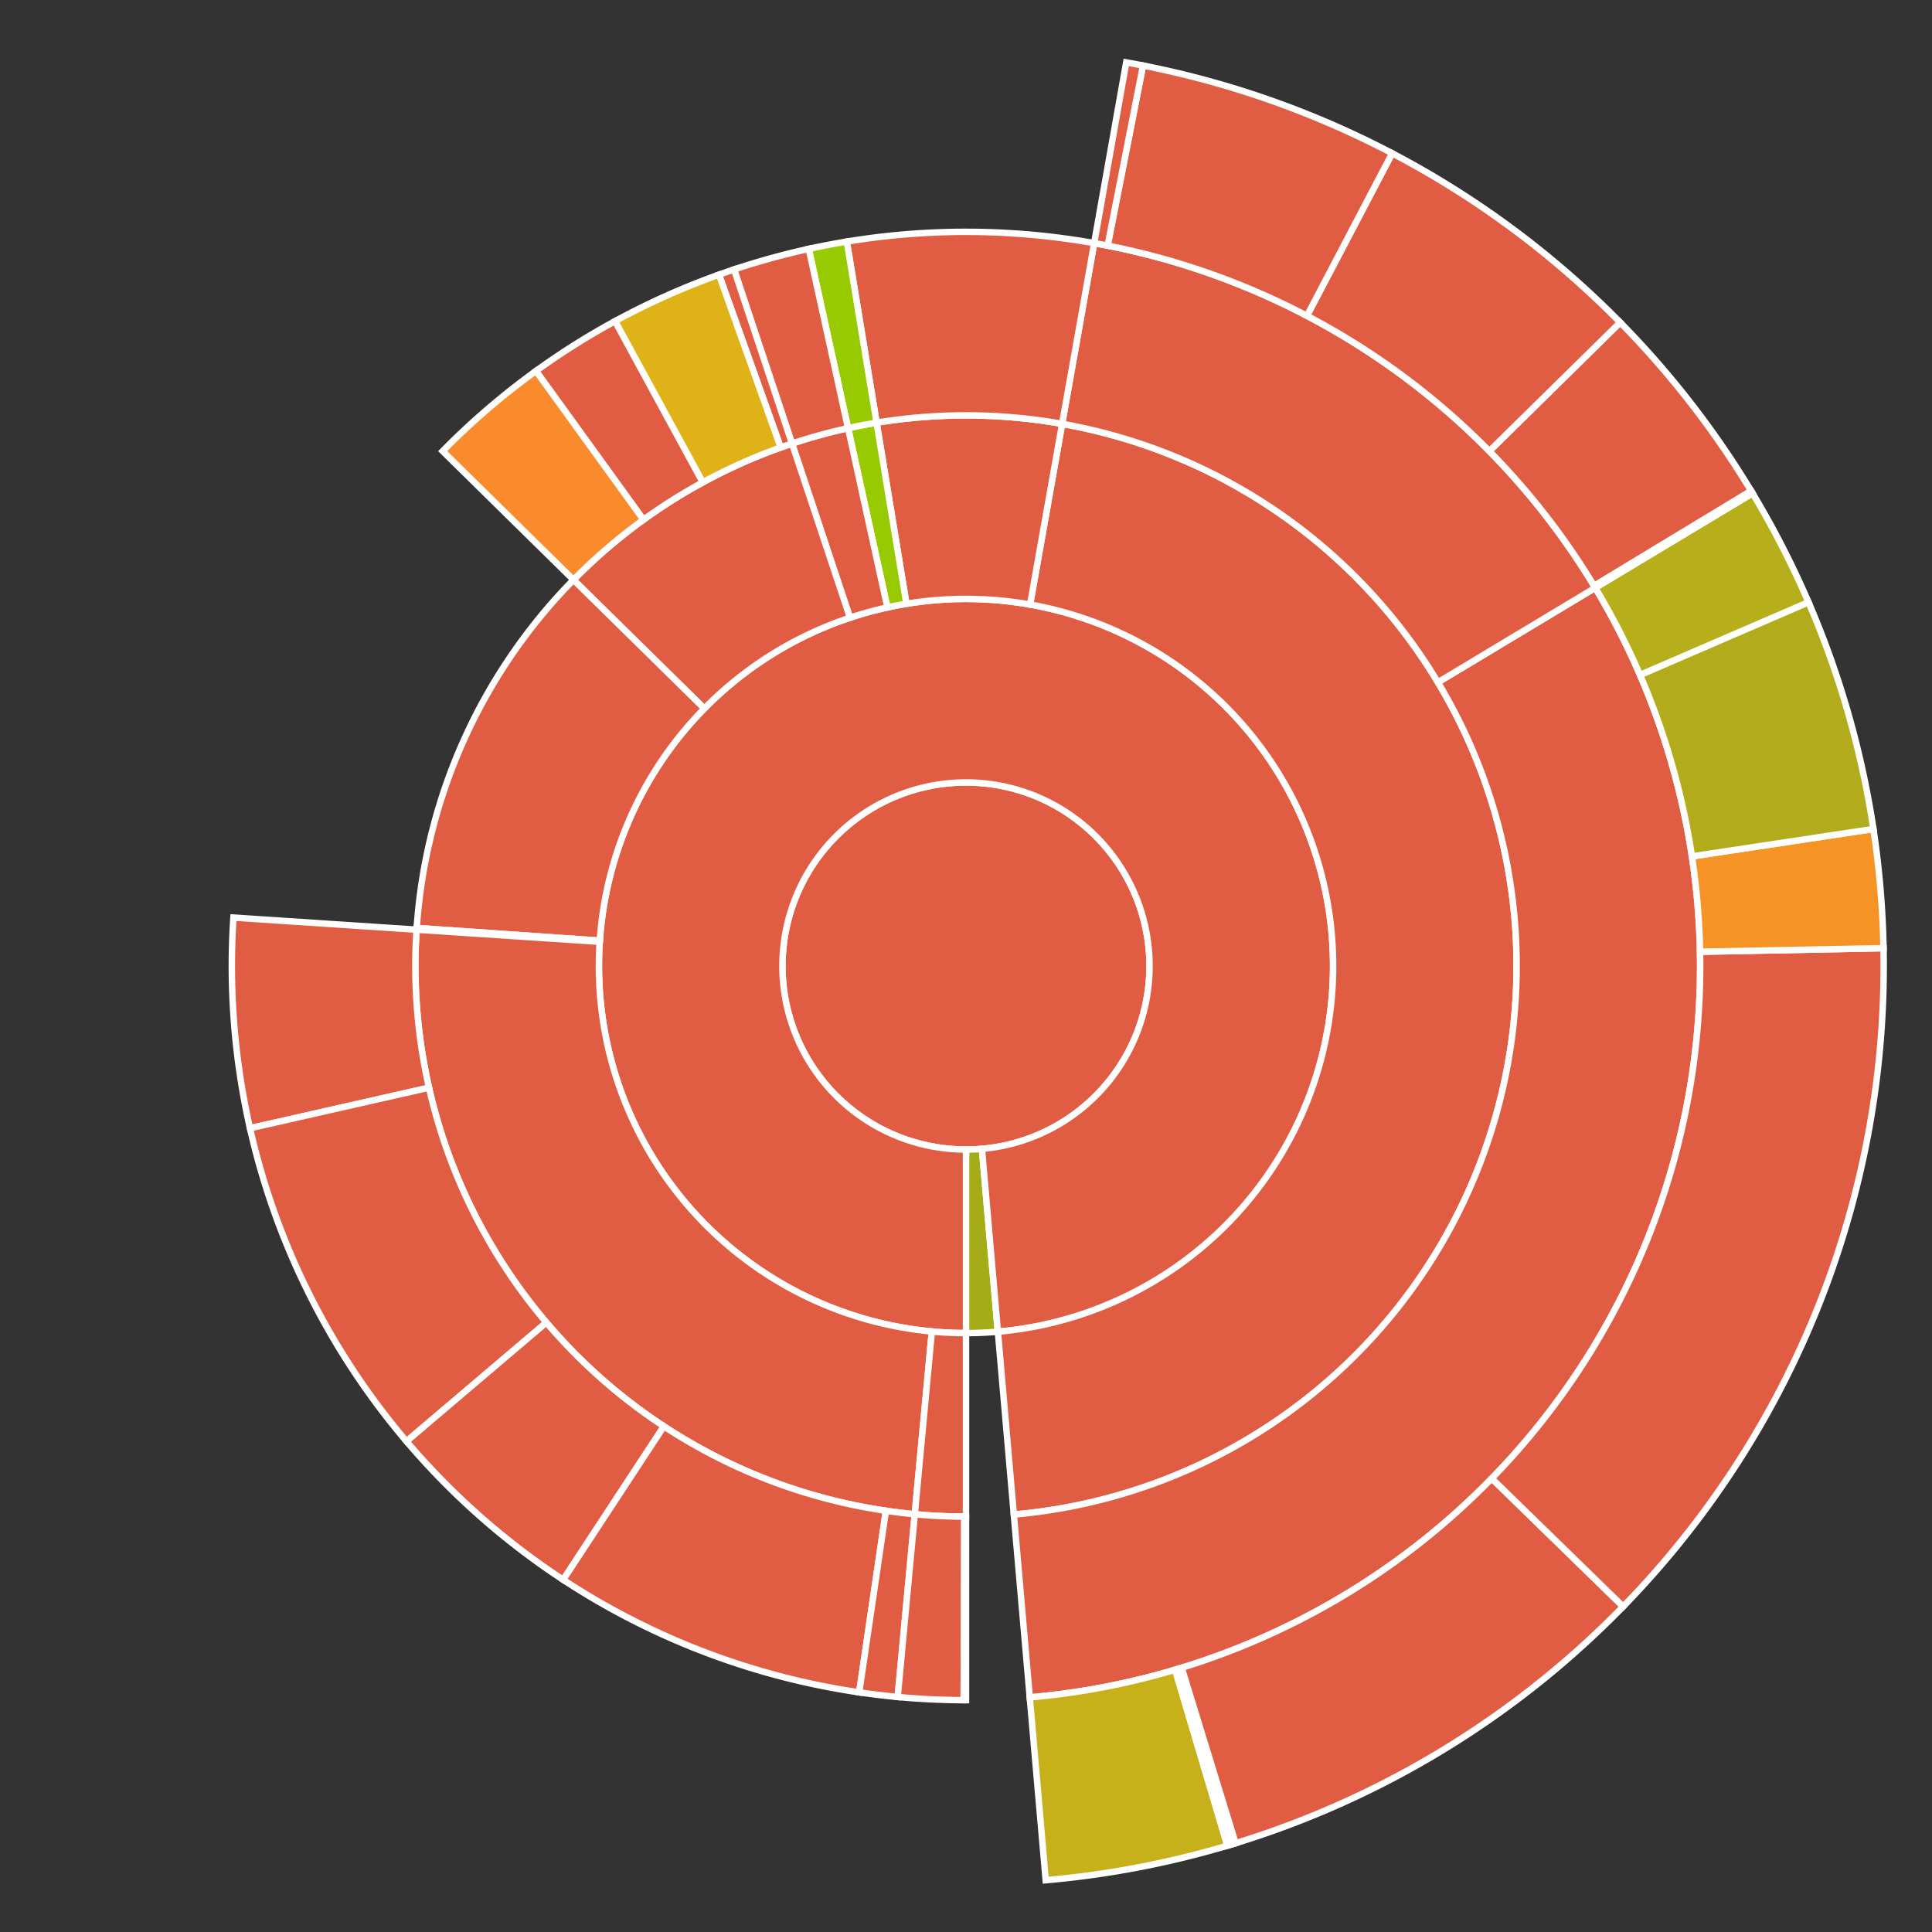
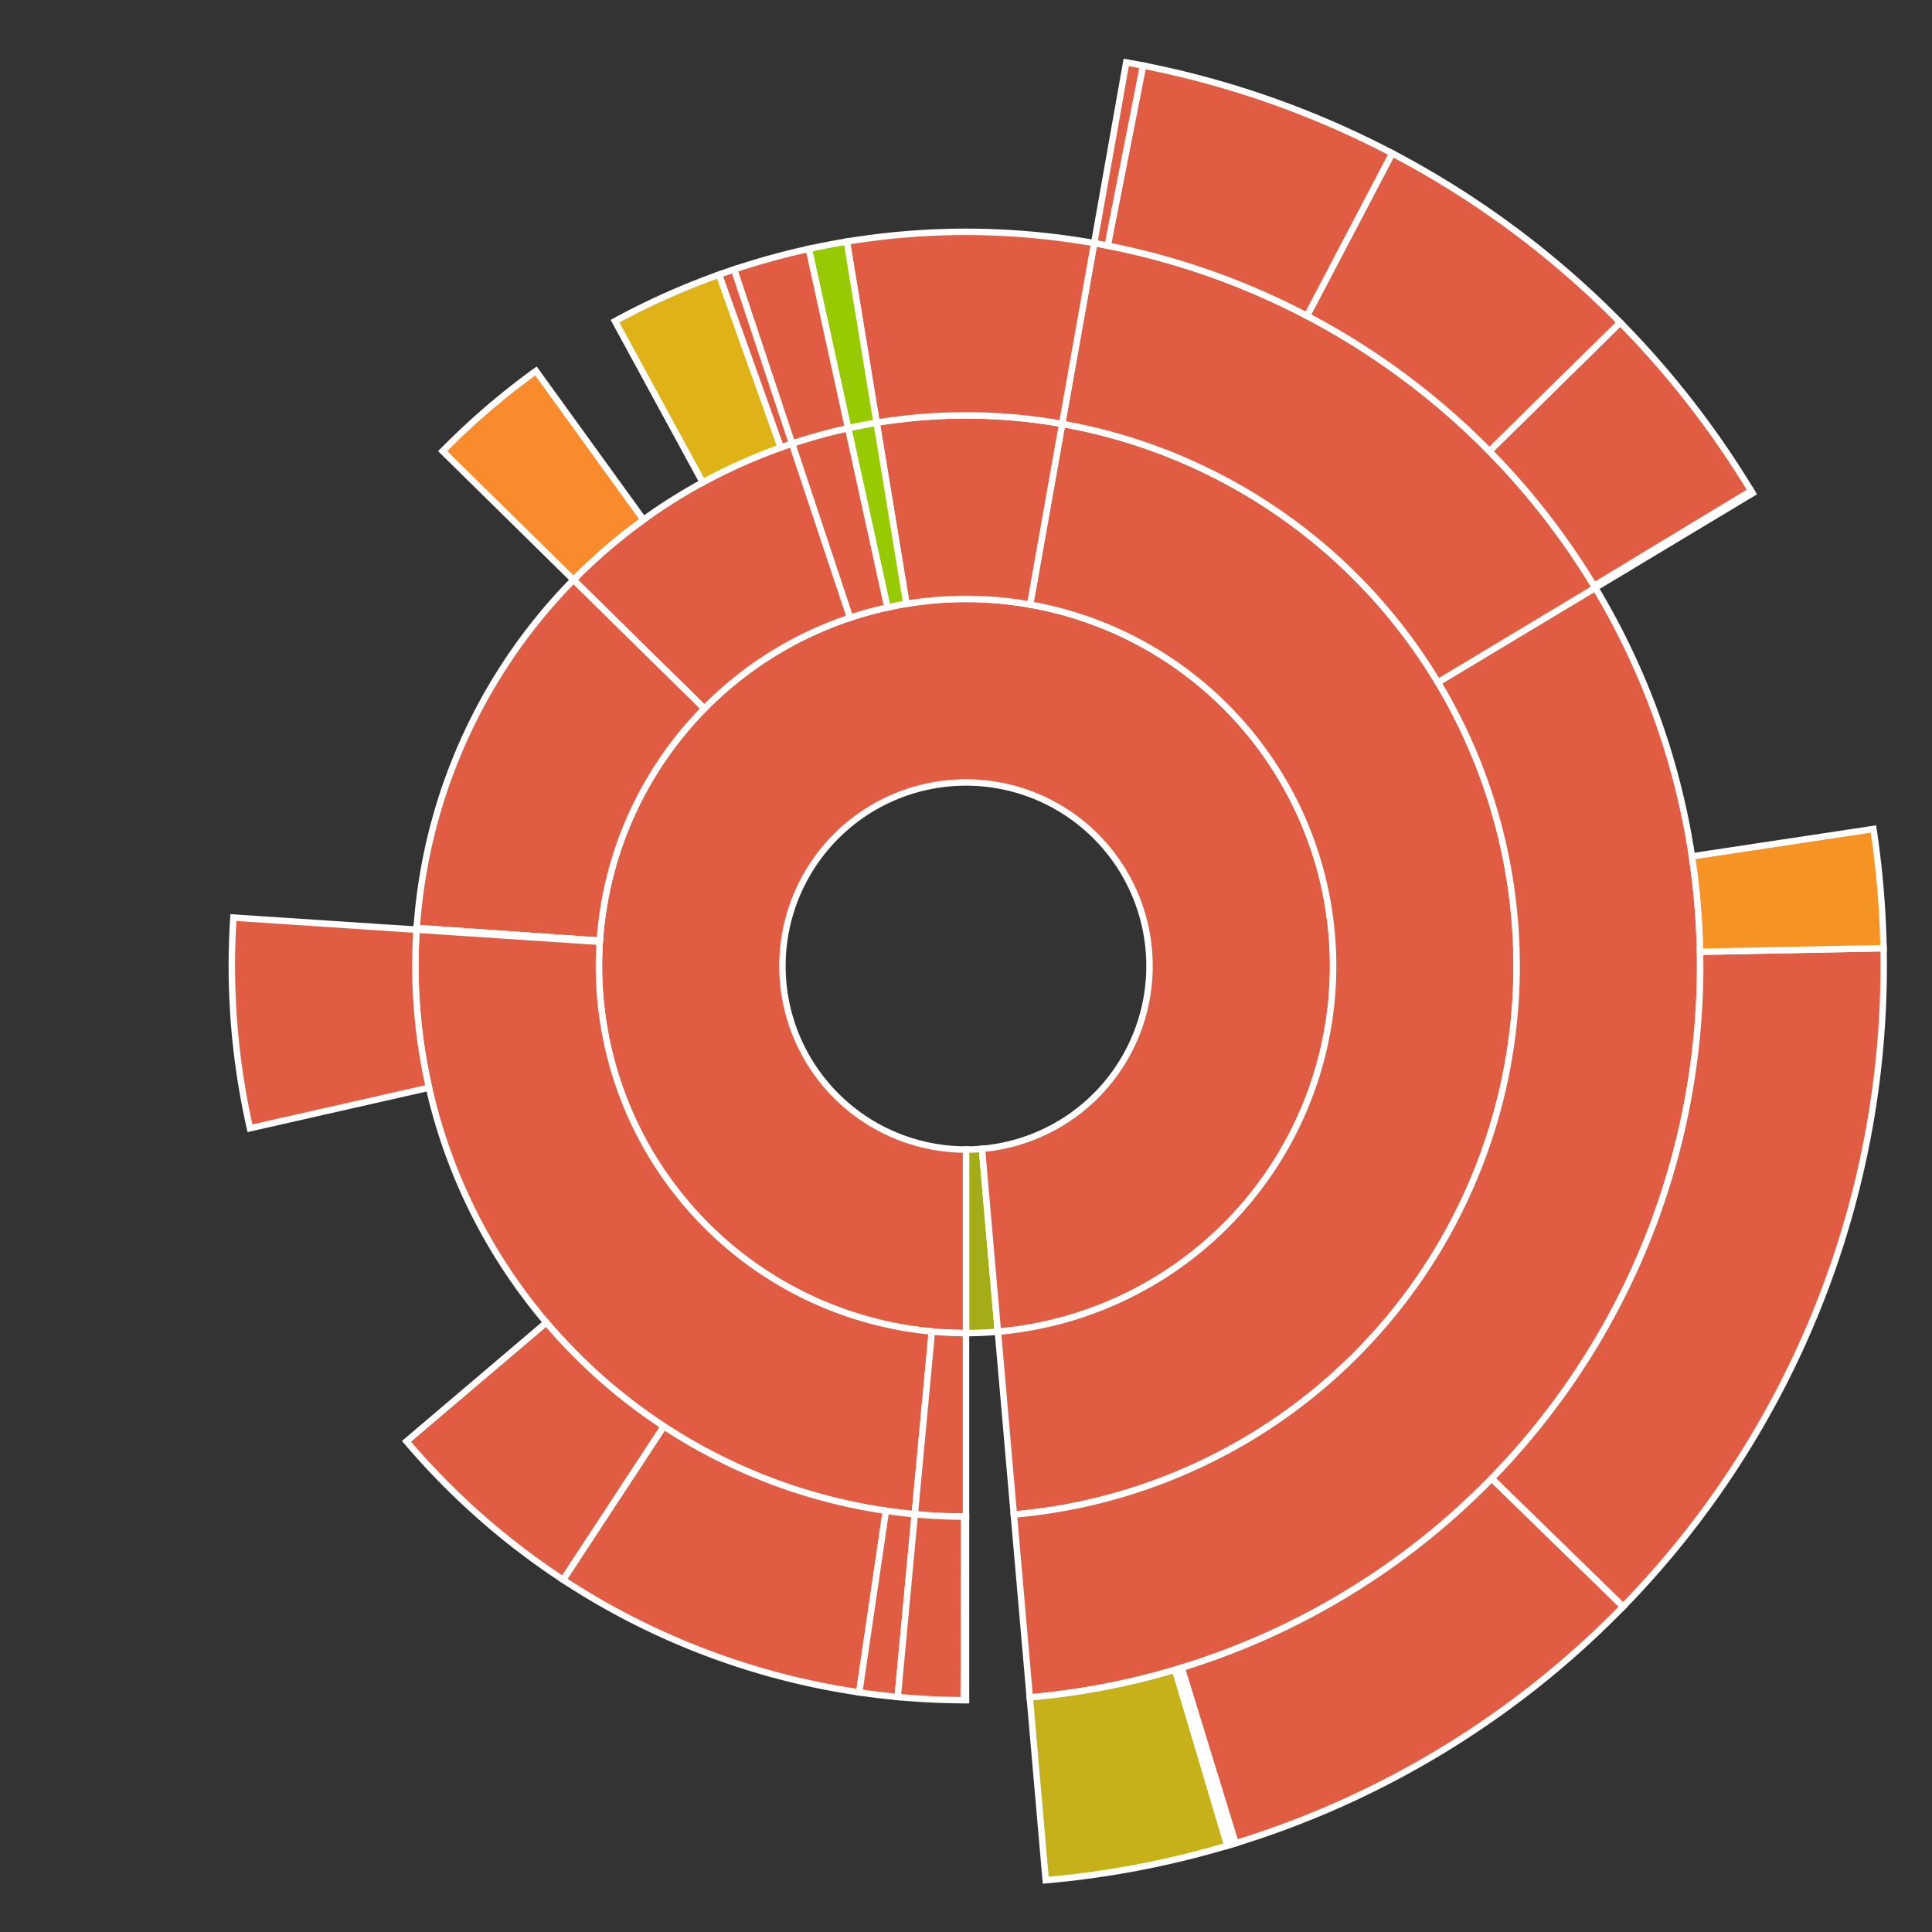
<svg xmlns="http://www.w3.org/2000/svg" baseProfile="full" width="300" height="300" viewBox="0 0 300 300" version="1.1">
  <rect x="0" y="0" width="300" height="300" fill="#333333" stroke="none" />
  <style>rect.s{mask:url(#mask);}</style>
  <defs>
    <pattern id="white" width="4" height="4" patternUnits="userSpaceOnUse" patternTransform="rotate(45)">
      <rect width="2" height="2" transform="translate(0,0)" fill="white" />
    </pattern>
    <mask id="mask">
      <rect x="0" y="0" width="100%" height="100%" fill="url(#white)" />
    </mask>
  </defs>
-   <circle cx="150.0" cy="150.0" fill="#e05d44" r="28.5" stroke="white" stroke-width="1" />
  <path d="M 150.0 178.5 L 150.0 207.0 A 57.0 57.0 0 0 0 154.951 206.785 L 152.475 178.392 A 28.5 28.5 0 0 1 150.0 178.5 z" fill="#a4ad17" stroke="white" stroke-width="1" />
  <path d="M 152.475 178.392 L 154.951 206.785 A 57.0 57.0 0 1 0 150.0 207.0 L 150.0 178.5 A 28.5 28.5 0 1 1 152.475 178.392 z" fill="#e05d44" stroke="white" stroke-width="1" />
  <path d="M 154.951 206.785 L 157.426 235.177 A 85.5 85.5 0 0 0 164.927 65.813 L 159.951 93.875 A 57.0 57.0 0 0 1 154.951 206.785 z" fill="#e05d44" stroke="white" stroke-width="1" />
  <path d="M 157.426 235.177 L 159.901 263.569 A 114.0 114.0 0 0 0 247.708 91.271 L 223.281 105.953 A 85.5 85.5 0 0 1 157.426 235.177 z" fill="#e05d44" stroke="white" stroke-width="1" />
  <path d="M 159.901 263.569 L 162.377 291.961 A 142.5 142.5 0 0 0 190.591 286.597 L 182.473 259.277 A 114.0 114.0 0 0 1 159.901 263.569 z" fill="#c6b11a" stroke="white" stroke-width="1" />
  <path d="M 182.473 259.277 L 190.591 286.597 A 142.5 142.5 0 0 0 191.438 286.342 L 183.151 259.074 A 114.0 114.0 0 0 1 182.473 259.277 z" fill="#4c1" stroke="white" stroke-width="1" />
  <path d="M 183.151 259.074 L 191.438 286.342 A 142.5 142.5 0 0 0 191.862 286.213 L 183.489 258.97 A 114.0 114.0 0 0 1 183.151 259.074 z" fill="#4c1" stroke="white" stroke-width="1" />
  <path d="M 183.489 258.97 L 191.862 286.213 A 142.5 142.5 0 0 0 252.045 249.464 L 231.636 229.571 A 114.0 114.0 0 0 1 183.489 258.97 z" fill="#e05d44" stroke="white" stroke-width="1" />
  <path d="M 231.636 229.571 L 252.045 249.464 A 142.5 142.5 0 0 0 292.473 147.234 L 263.979 147.787 A 114.0 114.0 0 0 1 231.636 229.571 z" fill="#e05d44" stroke="white" stroke-width="1" />
  <path d="M 263.979 147.787 L 292.473 147.234 A 142.5 142.5 0 0 0 290.903 128.725 L 262.722 132.98 A 114.0 114.0 0 0 1 263.979 147.787 z" fill="#f59425" stroke="white" stroke-width="1" />
-   <path d="M 262.722 132.98 L 290.903 128.725 A 142.5 142.5 0 0 0 280.823 93.506 L 254.658 104.805 A 114.0 114.0 0 0 1 262.722 132.98 z" fill="#b2ac1c" stroke="white" stroke-width="1" />
-   <path d="M 254.658 104.805 L 280.823 93.506 A 142.5 142.5 0 0 0 272.136 76.589 L 247.708 91.271 A 114.0 114.0 0 0 1 254.658 104.805 z" fill="#b7ae1c" stroke="white" stroke-width="1" />
  <path d="M 223.281 105.953 L 247.708 91.271 A 114.0 114.0 0 0 0 169.902 37.751 L 164.927 65.813 A 85.5 85.5 0 0 1 223.281 105.953 z" fill="#e05d44" stroke="white" stroke-width="1" />
  <path d="M 247.708 91.271 L 272.136 76.589 A 142.5 142.5 0 0 0 271.907 76.21 L 247.526 90.968 A 114.0 114.0 0 0 1 247.708 91.271 z" fill="#e05d44" stroke="white" stroke-width="1" />
  <path d="M 247.526 90.968 L 271.907 76.21 A 142.5 142.5 0 0 0 251.581 50.062 L 231.265 70.05 A 114.0 114.0 0 0 1 247.526 90.968 z" fill="#e05d44" stroke="white" stroke-width="1" />
  <path d="M 231.265 70.05 L 251.581 50.062 A 142.5 142.5 0 0 0 216.178 23.799 L 202.942 49.039 A 114.0 114.0 0 0 1 231.265 70.05 z" fill="#e05d44" stroke="white" stroke-width="1" />
  <path d="M 202.942 49.039 L 216.178 23.799 A 142.5 142.5 0 0 0 177.488 10.176 L 171.991 38.141 A 114.0 114.0 0 0 1 202.942 49.039 z" fill="#e05d44" stroke="white" stroke-width="1" />
  <path d="M 171.991 38.141 L 177.488 10.176 A 142.5 142.5 0 0 0 174.878 9.688 L 169.902 37.751 A 114.0 114.0 0 0 1 171.991 38.141 z" fill="#e05d44" stroke="white" stroke-width="1" />
  <path d="M 159.951 93.875 L 164.927 65.813 A 85.5 85.5 0 0 0 136.12 65.634 L 140.747 93.756 A 57.0 57.0 0 0 1 159.951 93.875 z" fill="#e05d44" stroke="white" stroke-width="1" />
  <path d="M 164.927 65.813 L 169.902 37.751 A 114.0 114.0 0 0 0 131.494 37.512 L 136.12 65.634 A 85.5 85.5 0 0 1 164.927 65.813 z" fill="#e05d44" stroke="white" stroke-width="1" />
  <path d="M 140.747 93.756 L 136.12 65.634 A 85.5 85.5 0 0 0 131.687 66.484 L 137.791 94.323 A 57.0 57.0 0 0 1 140.747 93.756 z" fill="#97ca00" stroke="white" stroke-width="1" />
  <path d="M 136.12 65.634 L 131.494 37.512 A 114.0 114.0 0 0 0 125.583 38.646 L 131.687 66.484 A 85.5 85.5 0 0 1 136.12 65.634 z" fill="#97ca00" stroke="white" stroke-width="1" />
  <path d="M 137.791 94.323 L 131.687 66.484 A 85.5 85.5 0 0 0 122.986 68.88 L 131.991 95.92 A 57.0 57.0 0 0 1 137.791 94.323 z" fill="#e05d44" stroke="white" stroke-width="1" />
  <path d="M 131.687 66.484 L 125.583 38.646 A 114.0 114.0 0 0 0 113.982 41.84 L 122.986 68.88 A 85.5 85.5 0 0 1 131.687 66.484 z" fill="#e05d44" stroke="white" stroke-width="1" />
  <path d="M 131.991 95.92 L 122.986 68.88 A 85.5 85.5 0 0 0 89.051 90.037 L 109.368 110.025 A 57.0 57.0 0 0 1 131.991 95.92 z" fill="#e05d44" stroke="white" stroke-width="1" />
  <path d="M 122.986 68.88 L 113.982 41.84 A 114.0 114.0 0 0 0 111.639 42.648 L 121.229 69.486 A 85.5 85.5 0 0 1 122.986 68.88 z" fill="#e05d44" stroke="white" stroke-width="1" />
  <path d="M 121.229 69.486 L 111.639 42.648 A 114.0 114.0 0 0 0 95.496 49.873 L 109.122 74.905 A 85.5 85.5 0 0 1 121.229 69.486 z" fill="#dfb317" stroke="white" stroke-width="1" />
-   <path d="M 109.122 74.905 L 95.496 49.873 A 114.0 114.0 0 0 0 83.222 57.606 L 99.916 80.704 A 85.5 85.5 0 0 1 109.122 74.905 z" fill="#e05d44" stroke="white" stroke-width="1" />
  <path d="M 99.916 80.704 L 83.222 57.606 A 114.0 114.0 0 0 0 68.735 70.05 L 89.051 90.037 A 85.5 85.5 0 0 1 99.916 80.704 z" fill="#f98b2c" stroke="white" stroke-width="1" />
  <path d="M 109.368 110.025 L 89.051 90.037 A 85.5 85.5 0 0 0 64.704 144.096 L 93.136 146.064 A 57.0 57.0 0 0 1 109.368 110.025 z" fill="#e05d44" stroke="white" stroke-width="1" />
  <path d="M 93.136 146.064 L 64.704 144.096 A 85.5 85.5 0 0 0 64.686 144.361 L 93.124 146.241 A 57.0 57.0 0 0 1 93.136 146.064 z" fill="#e05d44" stroke="white" stroke-width="1" />
  <path d="M 93.124 146.241 L 64.686 144.361 A 85.5 85.5 0 0 0 142.045 235.129 L 144.697 206.753 A 57.0 57.0 0 0 1 93.124 146.241 z" fill="#e05d44" stroke="white" stroke-width="1" />
  <path d="M 64.686 144.361 L 36.248 142.481 A 114.0 114.0 0 0 0 38.819 175.195 L 66.614 168.896 A 85.5 85.5 0 0 1 64.686 144.361 z" fill="#e05d44" stroke="white" stroke-width="1" />
-   <path d="M 66.614 168.896 L 38.819 175.195 A 114.0 114.0 0 0 0 63.121 223.811 L 84.841 205.359 A 85.5 85.5 0 0 1 66.614 168.896 z" fill="#e05d44" stroke="white" stroke-width="1" />
  <path d="M 84.841 205.359 L 63.121 223.811 A 114.0 114.0 0 0 0 87.449 245.307 L 103.087 221.48 A 85.5 85.5 0 0 1 84.841 205.359 z" fill="#e05d44" stroke="white" stroke-width="1" />
  <path d="M 103.087 221.48 L 87.449 245.307 A 114.0 114.0 0 0 0 133.418 262.788 L 137.563 234.591 A 85.5 85.5 0 0 1 103.087 221.48 z" fill="#e05d44" stroke="white" stroke-width="1" />
  <path d="M 137.563 234.591 L 133.418 262.788 A 114.0 114.0 0 0 0 139.393 263.505 L 142.045 235.129 A 85.5 85.5 0 0 1 137.563 234.591 z" fill="#e05d44" stroke="white" stroke-width="1" />
  <path d="M 144.697 206.753 L 142.045 235.129 A 85.5 85.5 0 0 0 150 235.5 L 150 207.0 A 57.0 57.0 0 0 1 144.697 206.753 z" fill="#e05d44" stroke="white" stroke-width="1" />
  <path d="M 142.045 235.129 L 139.393 263.505 A 114.0 114.0 0 0 0 149.646 263.999 L 149.734 235.5 A 85.5 85.5 0 0 1 142.045 235.129 z" fill="#e05d44" stroke="white" stroke-width="1" />
  <path d="M 149.734 235.5 L 149.646 263.999 A 114.0 114.0 0 0 0 150 264.0 L 150 235.5 A 85.5 85.5 0 0 1 149.734 235.5 z" fill="#e05d44" stroke="white" stroke-width="1" />
</svg>